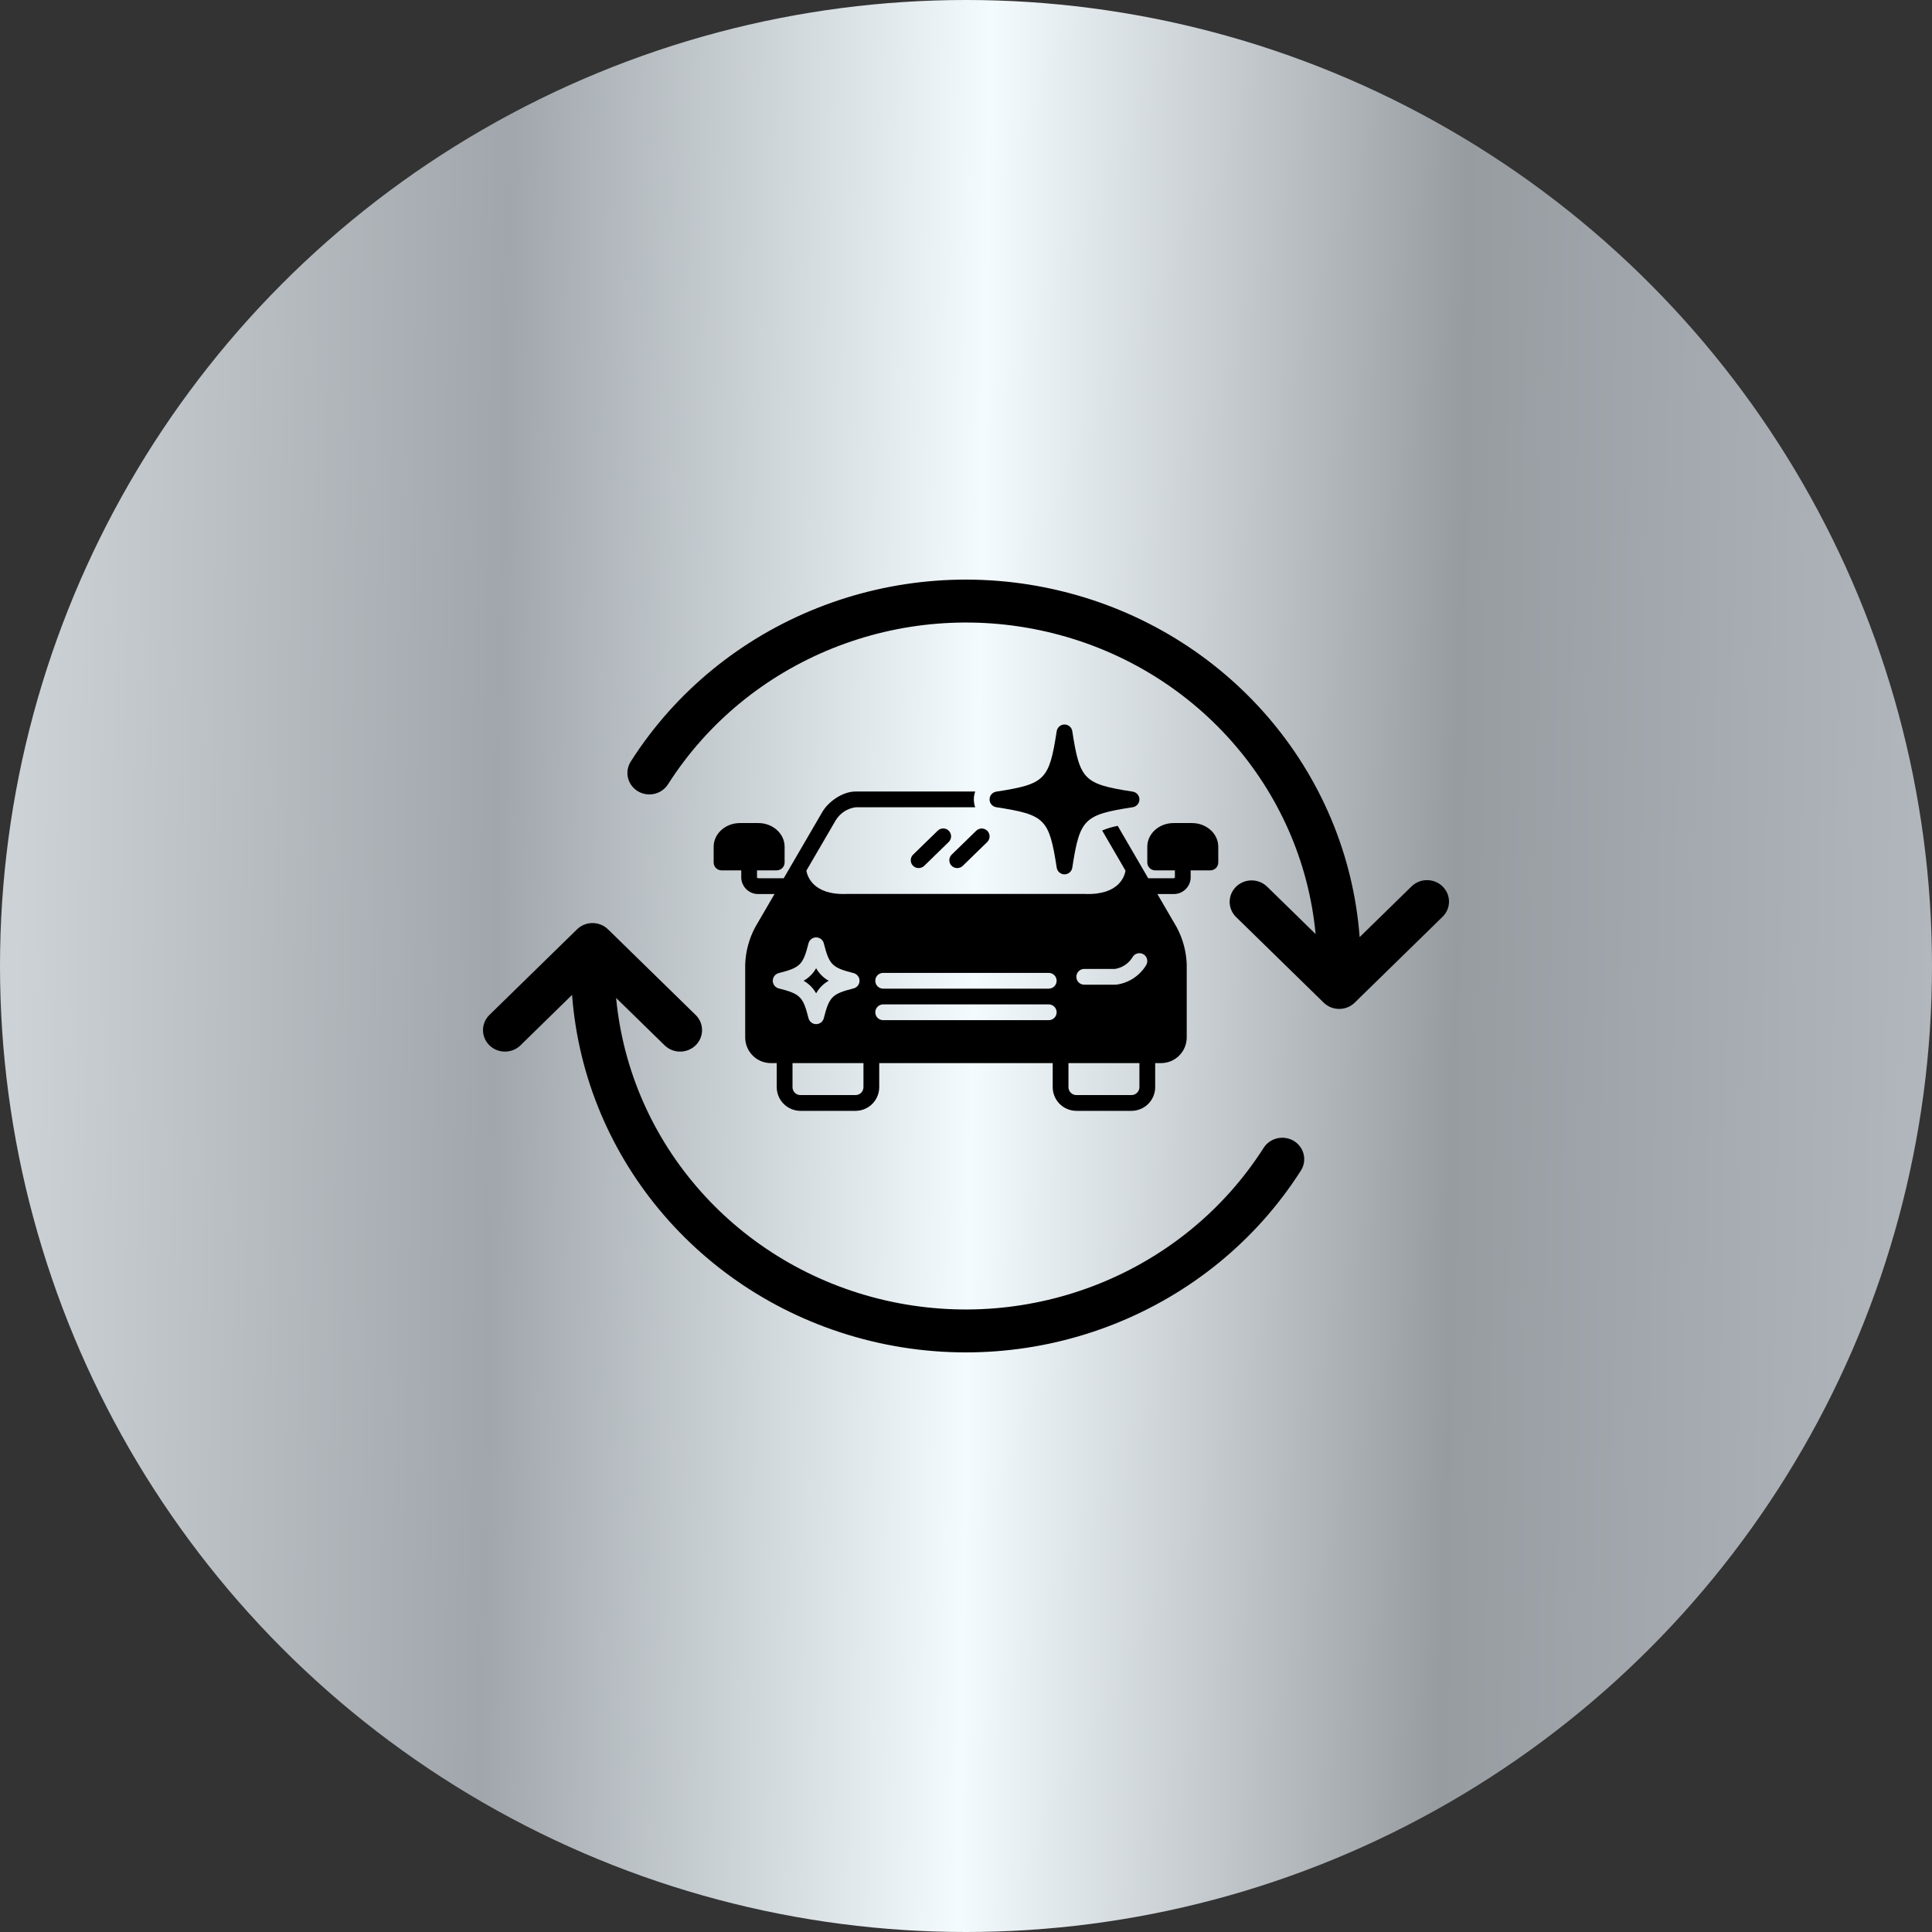
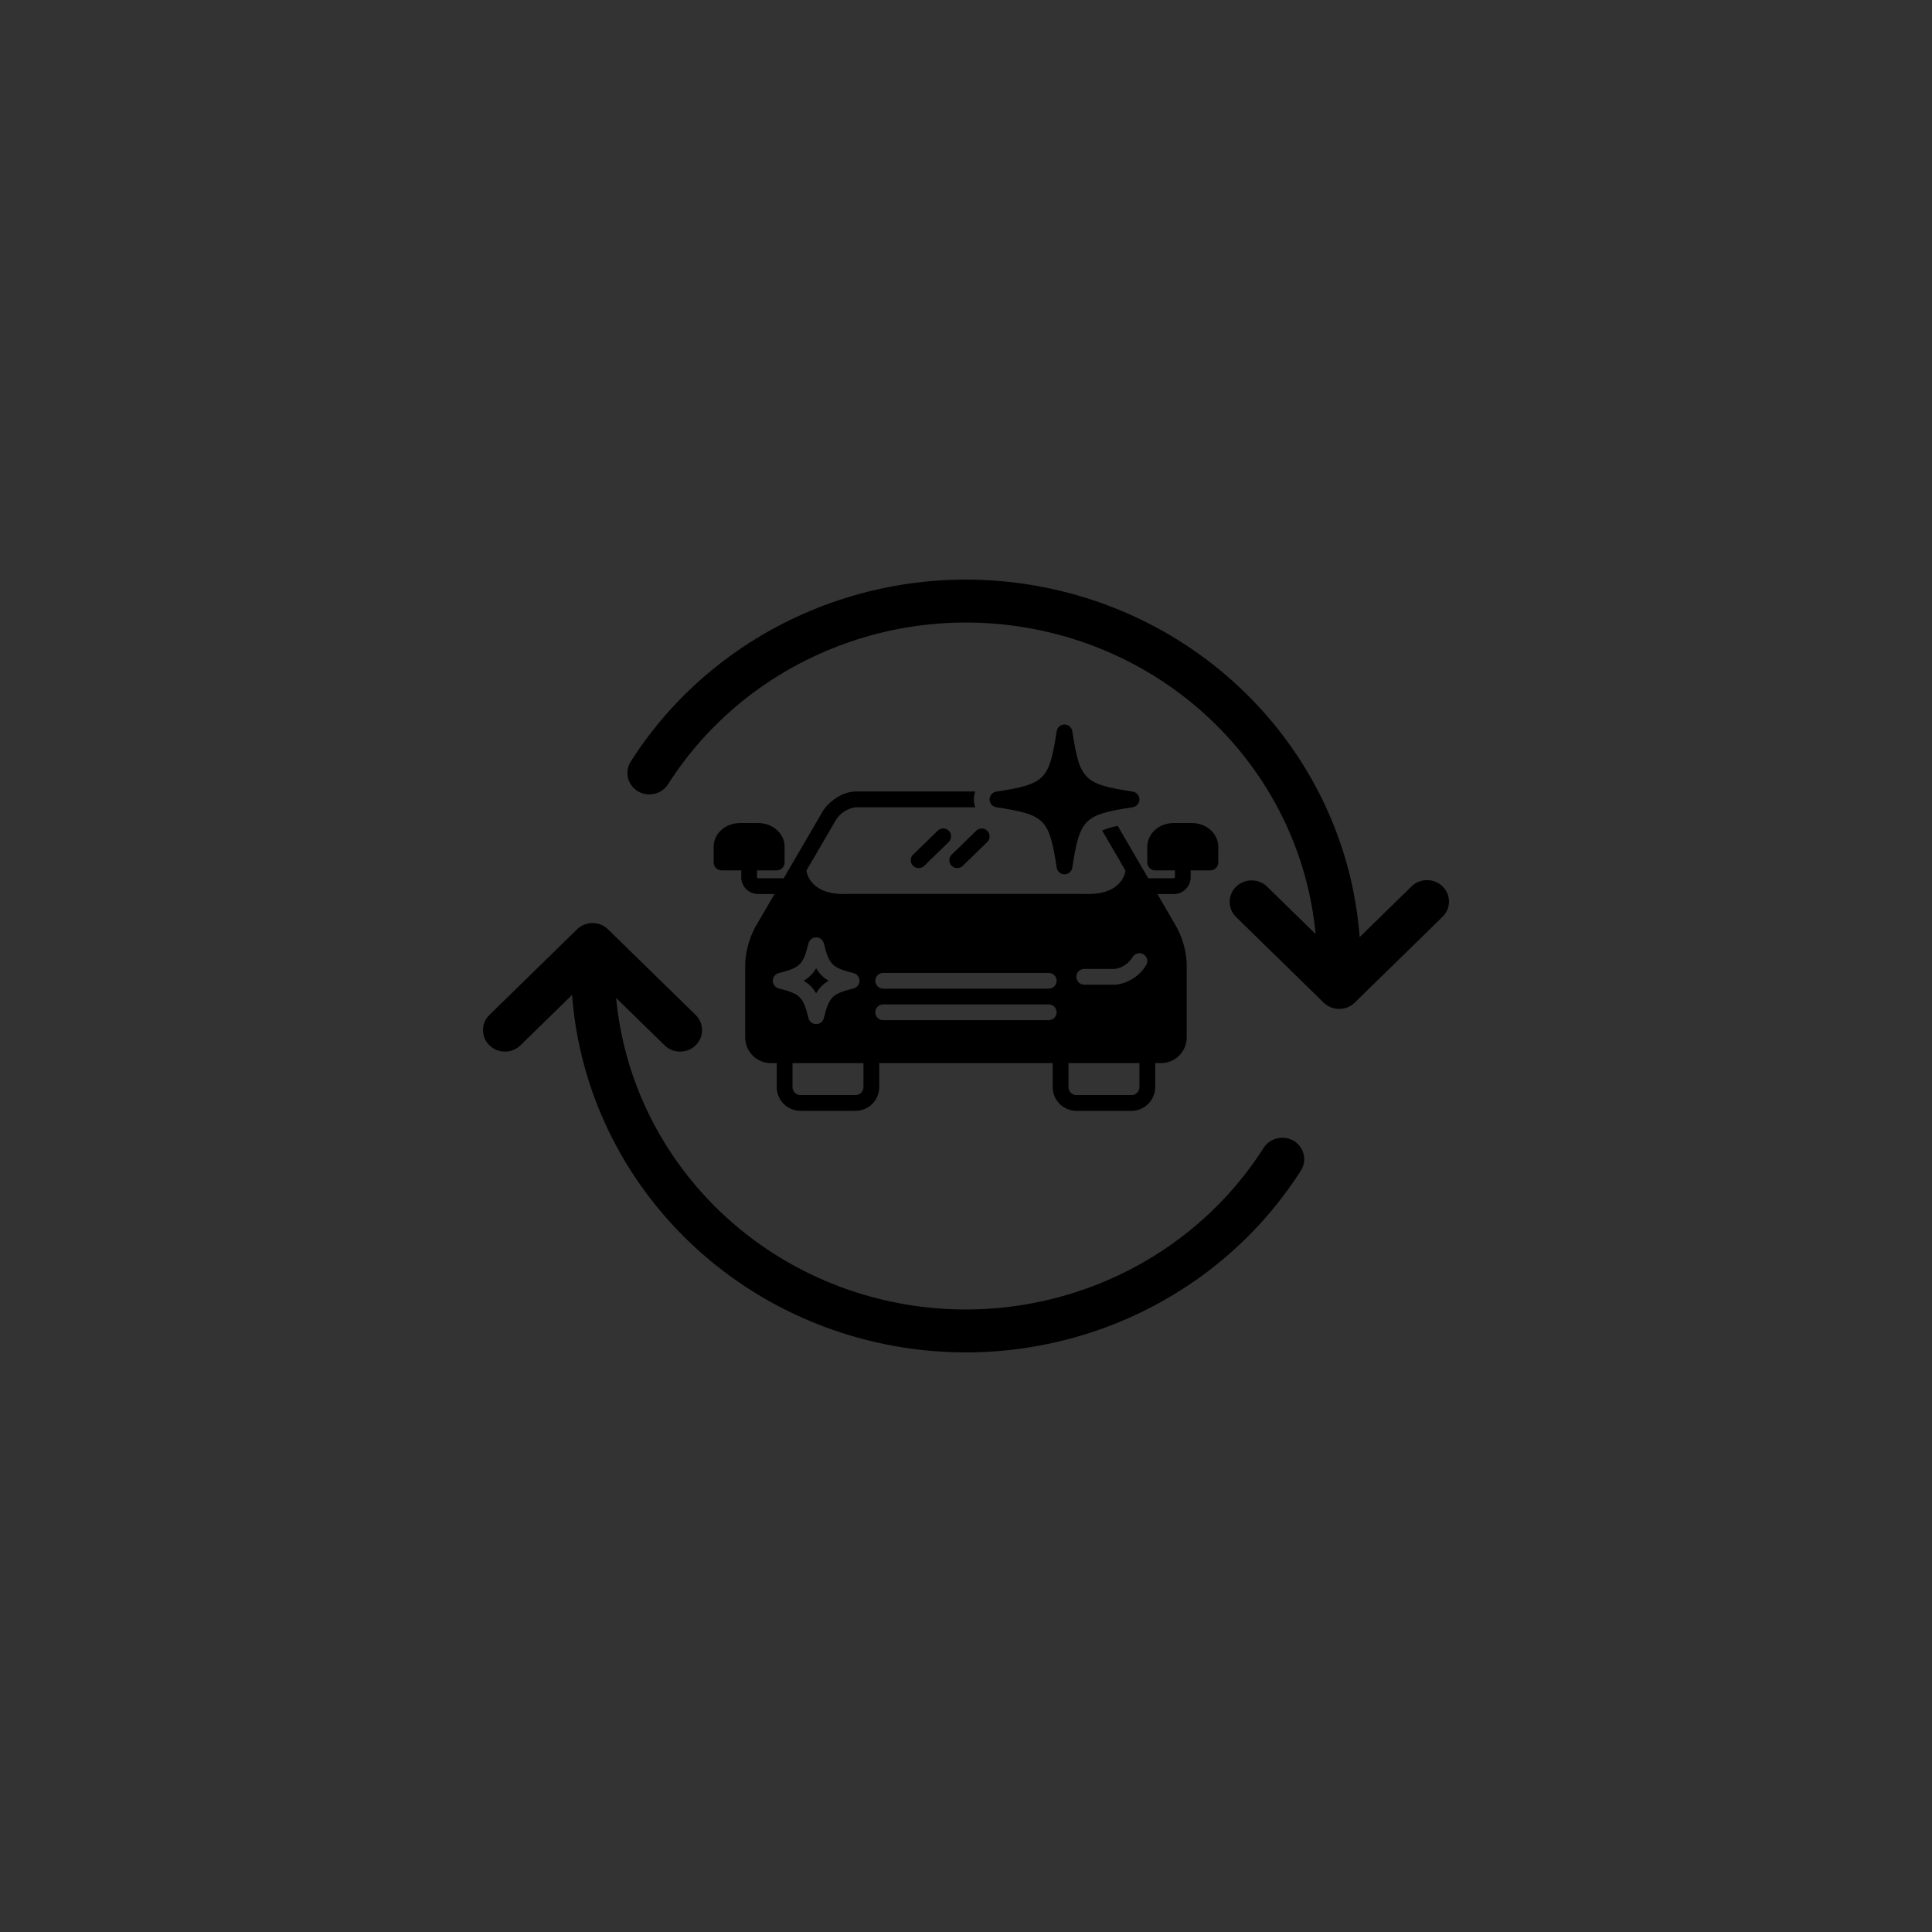
<svg xmlns="http://www.w3.org/2000/svg" width="80" height="80" viewBox="0 0 80 80" fill="none">
  <rect x="0" y="0" width="80" height="80" fill="#333333" stroke="none" />
-   <circle cx="40" cy="40" r="40" fill="url(#paint0_linear_2233_10472)" />
  <path d="M49.357 34.081H48.596C47.995 34.081 47.507 34.52 47.507 35.061V35.714C47.508 35.8 47.542 35.883 47.603 35.944C47.664 36.005 47.747 36.04 47.834 36.04H48.65V36.344C48.628 36.36 48.601 36.368 48.573 36.367H47.545L46.282 34.197C46.061 34.238 45.845 34.302 45.638 34.39L46.605 36.052C46.572 36.261 46.35 37.077 44.91 37.016H35.073C33.645 37.075 33.425 36.254 33.39 36.052L34.616 33.949C34.705 33.808 34.823 33.688 34.964 33.598C35.104 33.508 35.262 33.45 35.428 33.428H40.382C40.306 33.217 40.306 32.986 40.382 32.775H35.428C34.874 32.775 34.293 33.205 34.051 33.621L32.452 36.367H31.423C31.396 36.368 31.369 36.36 31.346 36.344V36.04H32.163C32.249 36.04 32.332 36.005 32.393 35.944C32.454 35.883 32.489 35.8 32.489 35.714V35.061C32.489 34.52 32.001 34.081 31.4 34.081H30.64C30.039 34.081 29.551 34.52 29.551 35.061V35.714C29.551 35.8 29.585 35.883 29.647 35.944C29.708 36.005 29.791 36.04 29.877 36.04H30.694V36.357C30.703 36.541 30.785 36.715 30.922 36.839C31.058 36.963 31.239 37.028 31.423 37.02H32.071L31.27 38.396C31.018 38.869 30.877 39.392 30.857 39.927V42.962C30.858 43.244 30.971 43.514 31.171 43.712C31.372 43.911 31.642 44.022 31.924 44.021H32.163V45.012C32.162 45.273 32.265 45.523 32.449 45.708C32.632 45.892 32.882 45.997 33.142 45.998H35.428C35.688 45.997 35.938 45.892 36.121 45.708C36.305 45.523 36.408 45.273 36.407 45.012V44.021H43.59V45.012C43.589 45.273 43.692 45.523 43.875 45.708C44.059 45.892 44.309 45.997 44.569 45.998H46.855C47.115 45.997 47.364 45.892 47.548 45.708C47.732 45.523 47.834 45.273 47.834 45.012V44.021H48.072C48.354 44.022 48.625 43.911 48.825 43.712C49.025 43.514 49.139 43.244 49.14 42.962V39.927C49.12 39.392 48.978 38.868 48.725 38.396L47.925 37.02H48.573C48.758 37.028 48.938 36.963 49.075 36.839C49.212 36.715 49.294 36.541 49.303 36.357V36.04H50.119C50.206 36.04 50.289 36.005 50.35 35.944C50.411 35.883 50.446 35.8 50.446 35.714V35.061C50.446 34.52 49.958 34.081 49.357 34.081ZM32.246 40.928C32.175 40.91 32.113 40.869 32.068 40.812C32.024 40.754 31.999 40.684 31.999 40.611C31.999 40.538 32.024 40.468 32.068 40.41C32.113 40.353 32.175 40.312 32.246 40.294C33.136 40.067 33.252 39.953 33.478 39.062C33.496 38.991 33.537 38.929 33.594 38.884C33.652 38.84 33.722 38.815 33.795 38.815C33.868 38.815 33.938 38.84 33.996 38.884C34.053 38.929 34.094 38.991 34.112 39.062C34.339 39.953 34.455 40.067 35.344 40.294C35.415 40.312 35.477 40.353 35.522 40.41C35.567 40.468 35.591 40.538 35.591 40.611C35.591 40.684 35.567 40.754 35.522 40.812C35.477 40.869 35.415 40.91 35.344 40.928C34.455 41.155 34.339 41.269 34.112 42.16C34.094 42.231 34.053 42.293 33.996 42.338C33.938 42.383 33.868 42.407 33.795 42.407C33.722 42.407 33.652 42.383 33.594 42.338C33.537 42.293 33.496 42.231 33.478 42.16C33.252 41.269 33.136 41.155 32.246 40.928ZM35.754 45.013C35.755 45.1 35.721 45.184 35.66 45.246C35.598 45.309 35.515 45.344 35.428 45.345H33.142C33.055 45.344 32.971 45.309 32.91 45.246C32.849 45.184 32.815 45.1 32.816 45.013V44.021H35.754V45.013ZM43.426 42.243H36.57C36.484 42.243 36.401 42.209 36.339 42.148C36.278 42.087 36.244 42.004 36.244 41.917C36.244 41.83 36.278 41.747 36.339 41.686C36.401 41.625 36.484 41.59 36.57 41.59H43.426C43.513 41.59 43.596 41.625 43.657 41.686C43.718 41.747 43.753 41.83 43.753 41.917C43.753 42.004 43.718 42.087 43.657 42.148C43.596 42.209 43.513 42.243 43.426 42.243ZM43.426 40.938H36.57C36.484 40.938 36.401 40.903 36.339 40.842C36.278 40.781 36.244 40.698 36.244 40.611C36.244 40.524 36.278 40.441 36.339 40.38C36.401 40.319 36.484 40.285 36.57 40.285H43.426C43.513 40.285 43.596 40.319 43.657 40.38C43.718 40.441 43.753 40.524 43.753 40.611C43.753 40.698 43.718 40.781 43.657 40.842C43.596 40.903 43.513 40.938 43.426 40.938ZM47.181 45.013C47.182 45.1 47.148 45.184 47.087 45.246C47.025 45.309 46.942 45.344 46.855 45.345H44.569C44.482 45.344 44.398 45.309 44.337 45.246C44.276 45.184 44.242 45.1 44.243 45.013V44.021H47.181V45.013ZM47.459 39.966C47.327 40.183 47.148 40.368 46.936 40.507C46.724 40.646 46.484 40.736 46.233 40.771C46.219 40.774 46.205 40.775 46.192 40.774H44.896C44.809 40.774 44.726 40.74 44.665 40.679C44.603 40.617 44.569 40.534 44.569 40.448C44.569 40.361 44.603 40.278 44.665 40.217C44.726 40.156 44.809 40.121 44.896 40.121H46.17C46.322 40.097 46.466 40.041 46.593 39.954C46.719 39.868 46.825 39.755 46.904 39.623C46.926 39.587 46.955 39.555 46.99 39.53C47.025 39.505 47.064 39.487 47.106 39.477C47.148 39.468 47.191 39.466 47.233 39.473C47.275 39.48 47.316 39.495 47.352 39.517C47.389 39.54 47.42 39.569 47.446 39.604C47.471 39.639 47.489 39.678 47.498 39.72C47.508 39.761 47.51 39.805 47.503 39.847C47.496 39.889 47.481 39.93 47.459 39.966Z" fill="black" />
  <path d="M38.826 34.399L37.811 35.388C37.749 35.448 37.713 35.531 37.712 35.617C37.711 35.704 37.745 35.787 37.805 35.849C37.866 35.91 37.949 35.944 38.035 35.945C38.121 35.946 38.204 35.914 38.267 35.855L39.282 34.867C39.313 34.837 39.338 34.801 39.355 34.762C39.373 34.722 39.382 34.68 39.383 34.637C39.384 34.594 39.376 34.551 39.36 34.511C39.344 34.47 39.321 34.434 39.29 34.403C39.26 34.372 39.224 34.347 39.185 34.33C39.145 34.313 39.102 34.304 39.059 34.304C39.016 34.304 38.973 34.312 38.933 34.328C38.893 34.345 38.857 34.369 38.826 34.399L38.826 34.399ZM39.402 35.849C39.463 35.91 39.545 35.944 39.632 35.946C39.718 35.947 39.801 35.914 39.864 35.855L40.879 34.867C40.909 34.837 40.934 34.801 40.951 34.762C40.968 34.722 40.977 34.68 40.977 34.637C40.978 34.594 40.97 34.552 40.954 34.512C40.938 34.472 40.914 34.436 40.885 34.405C40.855 34.374 40.819 34.35 40.78 34.333C40.74 34.316 40.698 34.307 40.655 34.306C40.612 34.306 40.569 34.314 40.53 34.33C40.49 34.346 40.453 34.369 40.423 34.399L39.408 35.388C39.346 35.448 39.311 35.531 39.309 35.617C39.308 35.704 39.342 35.787 39.402 35.849L39.402 35.849ZM41.254 33.425C43.278 33.739 43.442 33.903 43.756 35.928C43.768 36.005 43.807 36.075 43.866 36.126C43.925 36.177 44.001 36.205 44.079 36.205C44.157 36.205 44.232 36.177 44.291 36.126C44.351 36.075 44.39 36.005 44.401 35.928C44.716 33.903 44.88 33.739 46.904 33.425C46.981 33.413 47.051 33.374 47.102 33.315C47.153 33.256 47.181 33.18 47.181 33.102C47.181 33.024 47.153 32.949 47.102 32.89C47.051 32.831 46.981 32.791 46.904 32.78C44.88 32.465 44.716 32.302 44.401 30.277C44.39 30.2 44.351 30.13 44.291 30.079C44.232 30.028 44.157 30 44.079 30C44.001 30 43.925 30.028 43.866 30.079C43.807 30.13 43.768 30.2 43.756 30.277C43.442 32.302 43.278 32.465 41.254 32.78C41.176 32.791 41.106 32.831 41.055 32.89C41.004 32.949 40.976 33.024 40.976 33.102C40.976 33.18 41.004 33.256 41.055 33.315C41.106 33.374 41.176 33.413 41.254 33.425ZM33.794 41.132C33.916 40.914 34.096 40.734 34.314 40.611C34.096 40.489 33.916 40.309 33.794 40.091C33.673 40.309 33.493 40.489 33.275 40.611C33.493 40.734 33.673 40.914 33.794 41.132Z" fill="black" />
  <path d="M59.733 36.705C59.379 36.358 58.802 36.358 58.448 36.705L56.3 38.804C55.779 31.908 50.779 26.122 43.91 24.466C37.042 22.81 29.863 25.661 26.121 31.529C26.035 31.662 25.986 31.814 25.98 31.971C25.973 32.127 26.009 32.283 26.084 32.422C26.159 32.561 26.27 32.678 26.406 32.761C26.542 32.844 26.699 32.89 26.859 32.895C27.02 32.901 27.178 32.864 27.32 32.79C27.461 32.715 27.58 32.605 27.664 32.471C30.965 27.295 37.278 24.755 43.35 26.161C49.423 27.566 53.901 32.603 54.477 38.677L52.459 36.705C52.102 36.368 51.535 36.373 51.184 36.716C50.833 37.059 50.828 37.613 51.173 37.962L54.81 41.517C55.165 41.864 55.741 41.864 56.096 41.517L59.733 37.962C60.089 37.615 60.089 37.052 59.733 36.705ZM53.58 47.246C53.154 46.987 52.593 47.113 52.326 47.528C49.025 52.705 42.712 55.245 36.639 53.84C30.566 52.434 26.088 47.397 25.512 41.323L27.53 43.295C27.887 43.632 28.454 43.627 28.805 43.284C29.155 42.941 29.16 42.387 28.816 42.038L25.178 38.483C24.823 38.135 24.247 38.135 23.892 38.483L20.255 42.038C19.911 42.387 19.915 42.941 20.266 43.284C20.617 43.627 21.184 43.632 21.541 43.295L23.688 41.196C24.21 48.092 29.209 53.878 36.078 55.534C42.947 57.19 50.126 54.339 53.867 48.471C54.133 48.055 54.004 47.507 53.58 47.246Z" fill="black" />
  <defs>
    <linearGradient id="paint0_linear_2233_10472" x1="0.708" y1="40" x2="79.975" y2="41.404" gradientUnits="userSpaceOnUse">
      <stop stop-color="#CDD2D6" />
      <stop offset="0.25" stop-color="#A0A6AB" />
      <stop offset="0.5" stop-color="#F4FBFE" />
      <stop offset="0.75" stop-color="#979CA1" />
      <stop offset="1" stop-color="#B1B7BD" />
    </linearGradient>
  </defs>
</svg>